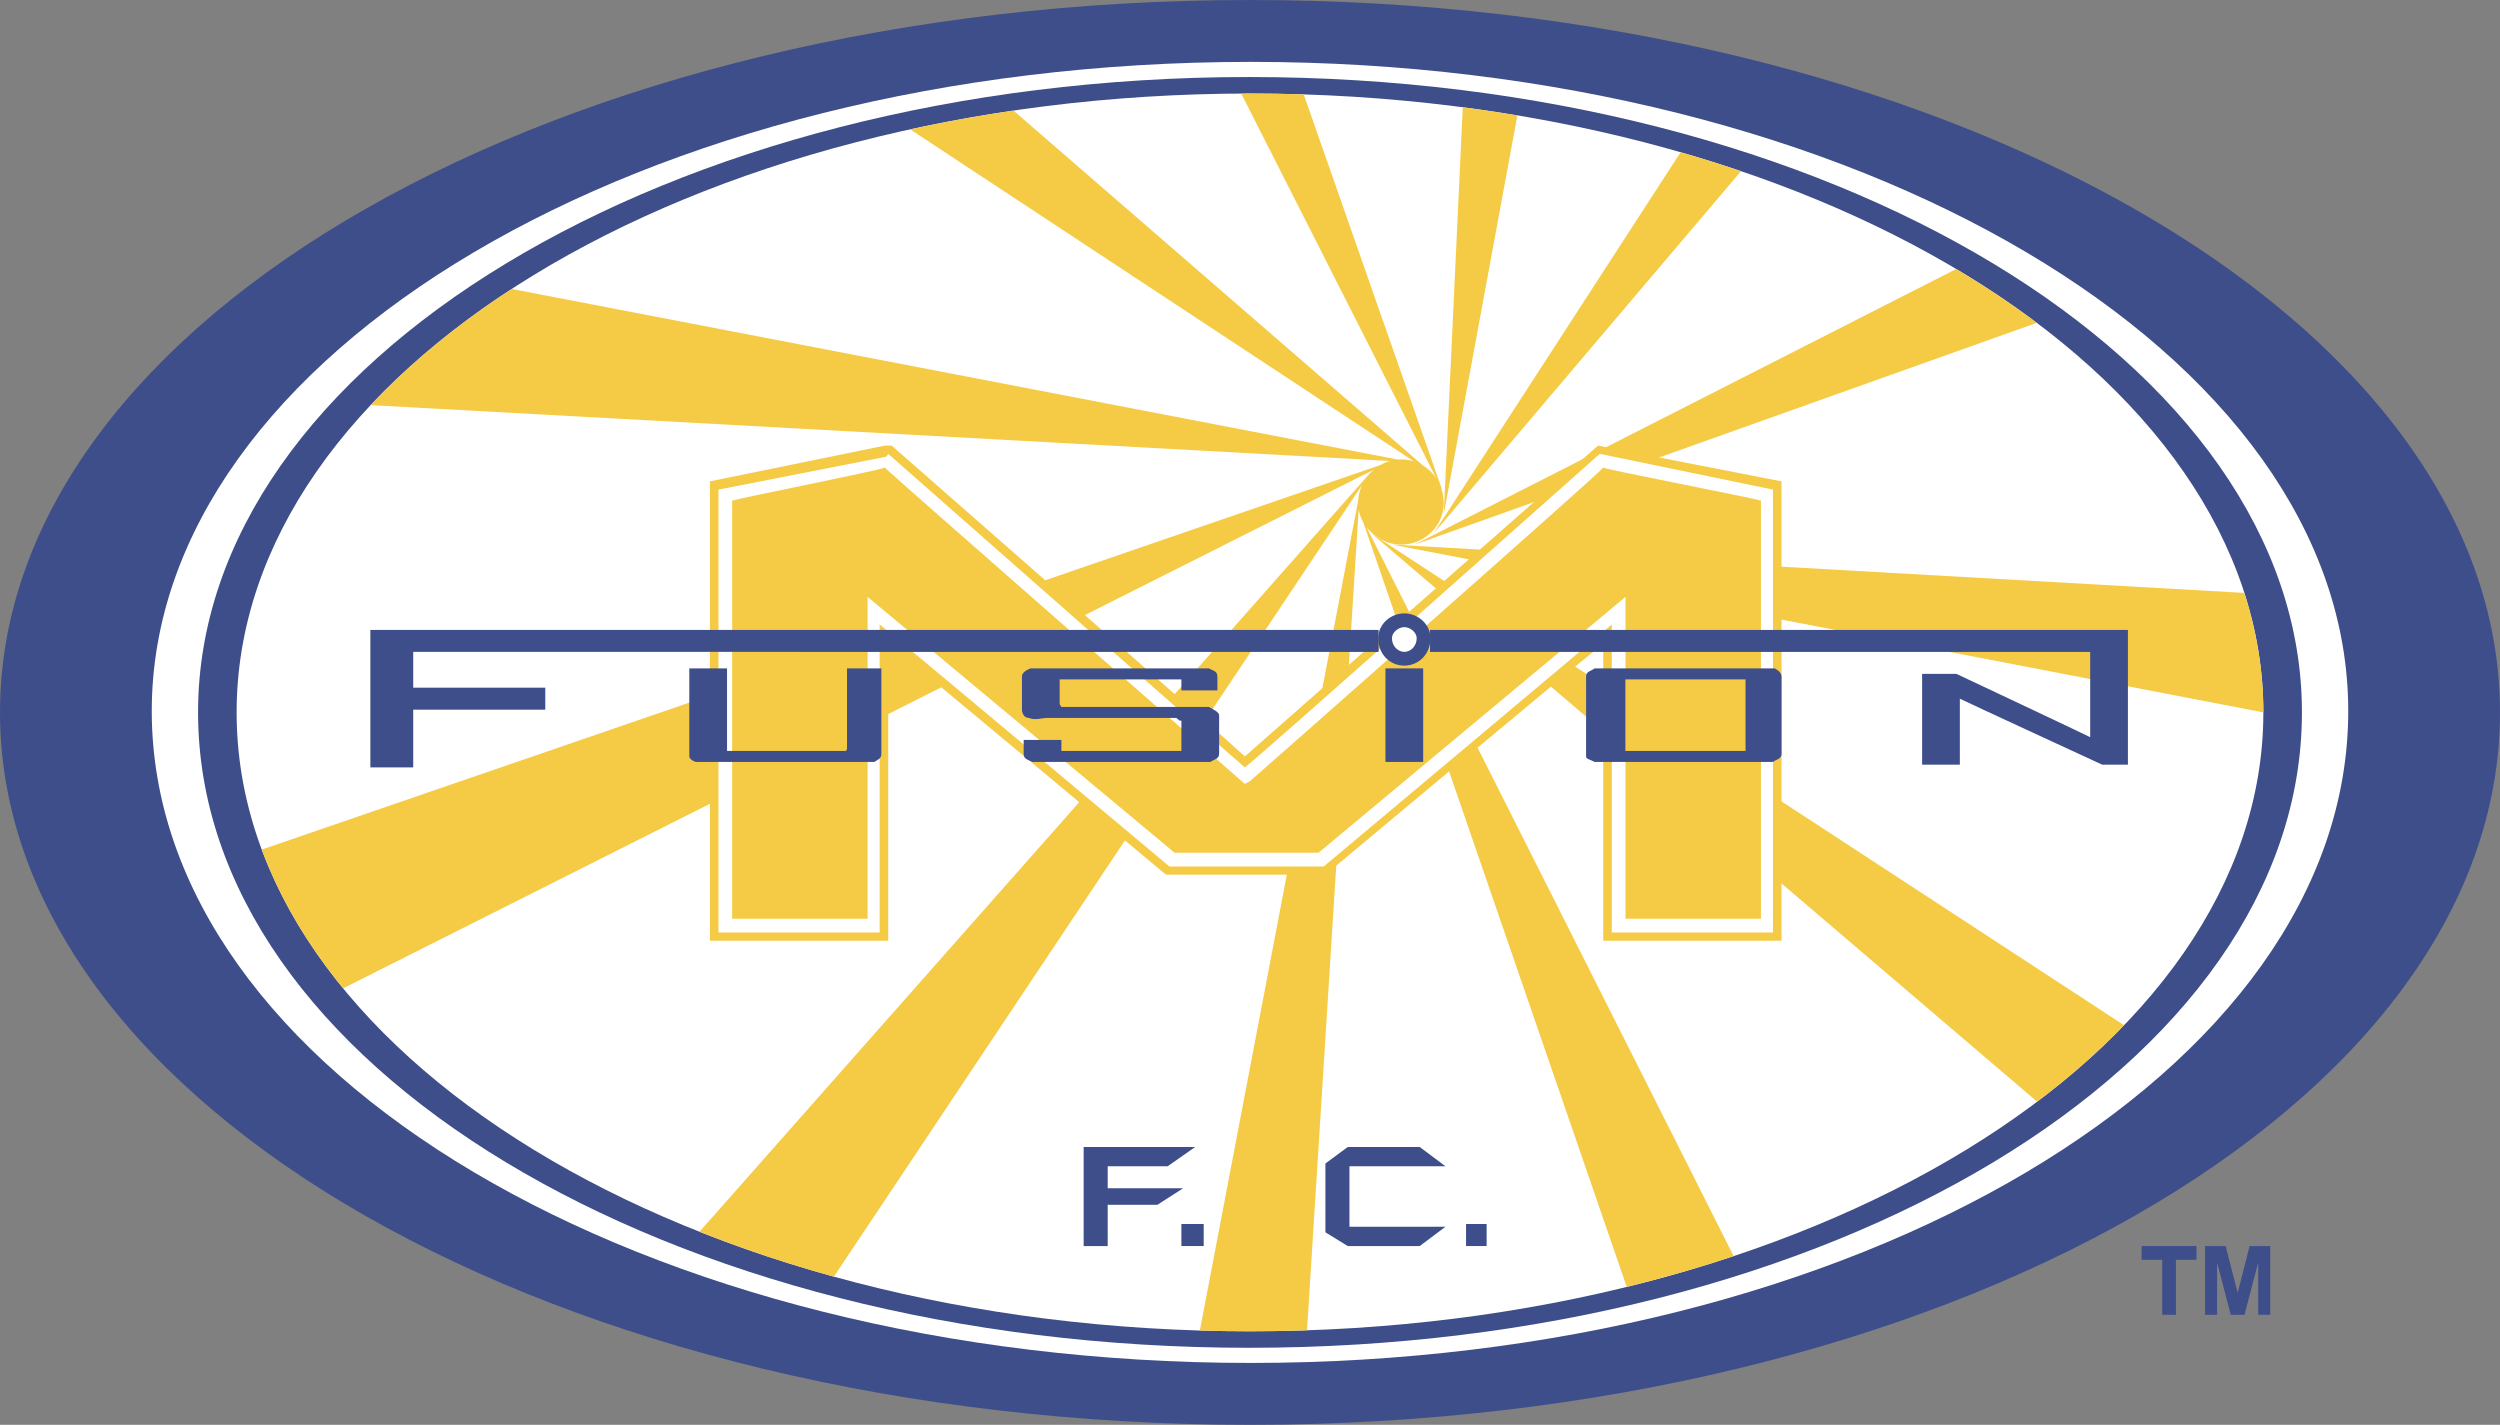
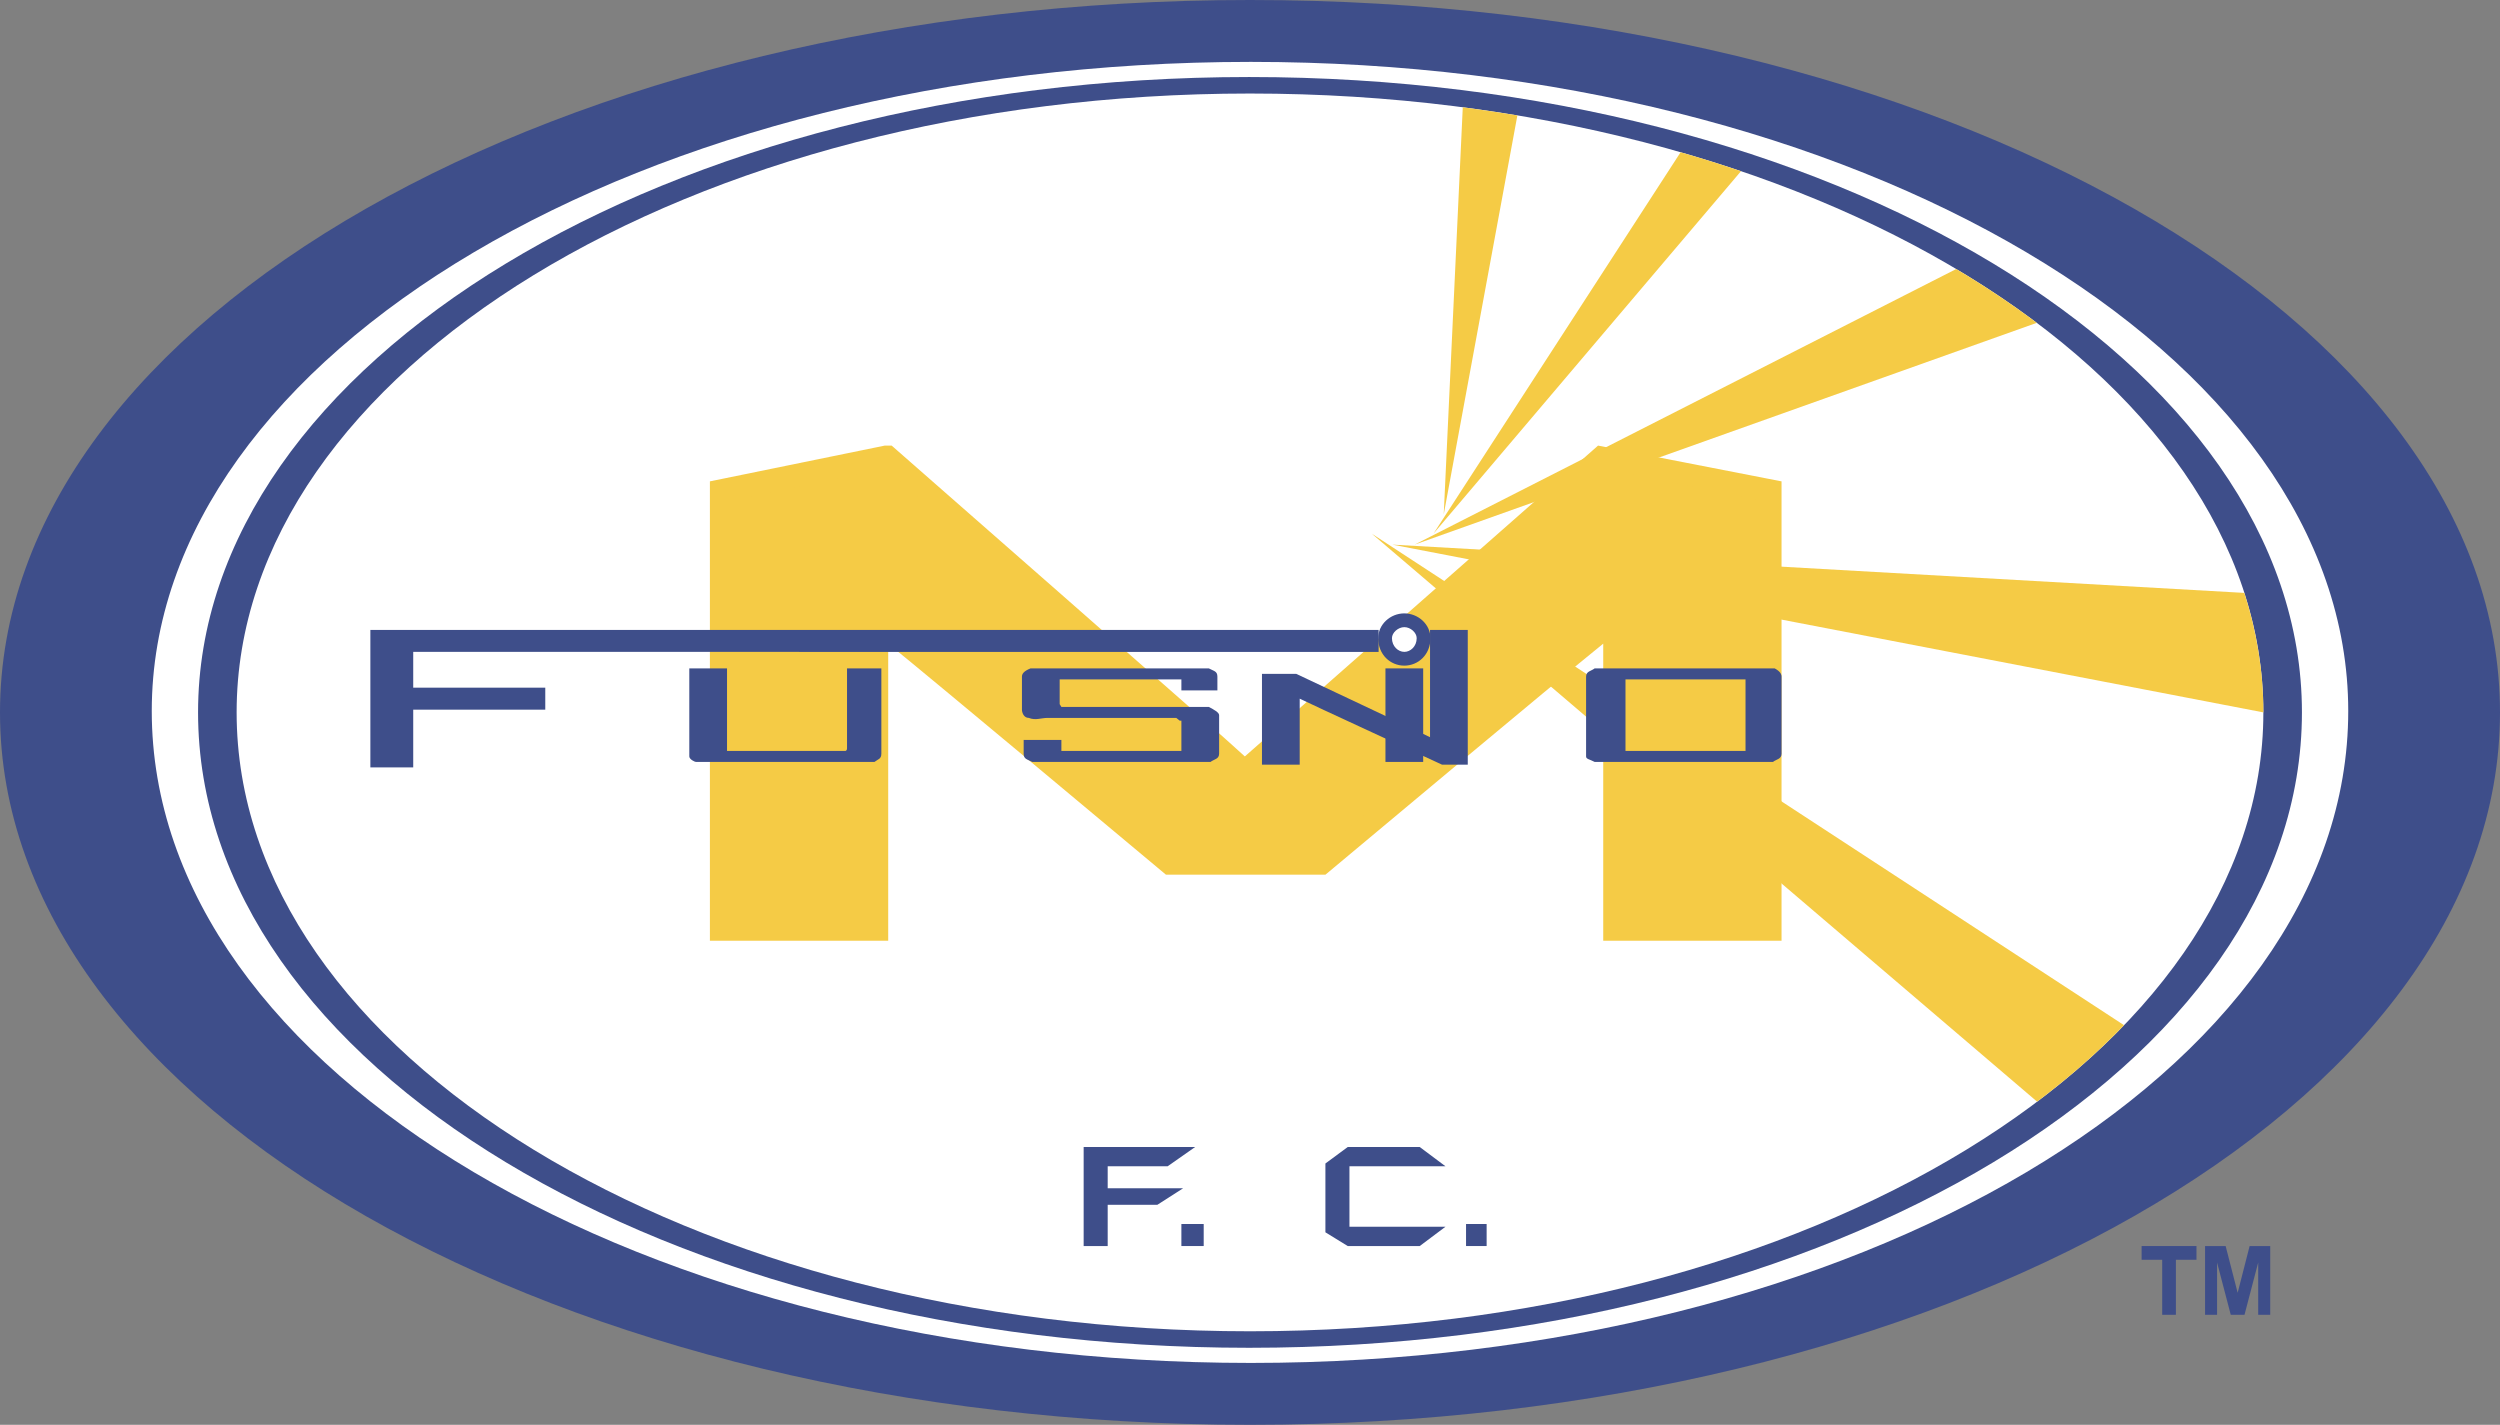
<svg xmlns="http://www.w3.org/2000/svg" version="1.1" id="Ebene_1" x="0px" y="0px" width="536.558px" height="305.799px" viewBox="0 0 536.558 305.799" enable-background="new 0 0 536.558 305.799" xml:space="preserve">
  <rect x="0" y="0" width="536.558" height="305.799" fill="#808080" stroke="none" />
  <path fill="#3E4E8A" d="M0,152.899C0,68.482,119.969,0,268.279,0C416.58,0,536.558,68.482,536.558,152.899  c0,84.418-119.978,152.899-268.279,152.899C119.969,305.799,0,237.317,0,152.899" />
  <path fill="#FFFFFF" d="M268.459,13.282c-130.266,0-235.888,62.583-235.888,139.322c0,77.34,105.622,139.913,235.888,139.913  c129.916,0,235.527-62.573,235.527-139.913C503.987,75.865,398.375,13.282,268.459,13.282z" />
  <path fill="#3E4E8A" d="M42.509,152.894c0-74.97,100.833-136.363,225.59-136.363s225.95,61.394,225.95,136.363  c0,75.57-101.193,136.374-225.95,136.374S42.509,228.464,42.509,152.894" />
  <path fill="#FFFFFF" d="M50.786,152.899c0-73.201,97.524-132.825,217.493-132.825s217.492,59.624,217.492,132.825  s-97.524,132.825-217.492,132.825S50.786,226.1,50.786,152.899" />
  <path fill="#F5CB45" d="M325.664,24.776c-3.865-0.646-7.772-1.229-11.719-1.747l-4.087,87.371L325.664,24.776z" />
  <path fill="#F5CB45" d="M373.654,36.743c-4.236-1.439-8.558-2.794-12.961-4.062l-53.034,81.849L373.654,36.743z" />
  <path fill="#F5CB45" d="M437.134,69.291c-5.393-4.054-11.167-7.91-17.291-11.549L303.61,116.889L437.134,69.291z" />
  <path fill="#F5CB45" d="M298.821,116.889l186.95,36.008c0-8.772-1.415-17.346-4.087-25.648L298.821,116.889z" />
  <path fill="#F5CB45" d="M437.215,236.447c6.864-5.167,13.104-10.652,18.655-16.415L294.402,114.53L437.215,236.447z" />
-   <path fill="#F5CB45" d="M300.66,116.889c5.159,0,9.198-4.129,9.198-8.858c0-1.24-0.228-2.412-0.632-3.485l0.272,0.536l-29.683-84.82  c-3.821-0.123-7.667-0.187-11.537-0.187c-0.627,0-1.251,0.011-1.877,0.015l41.869,82.57c-0.741-1.116-1.715-2.045-2.851-2.737  l-87.896-76.188c-7.553,1.107-14.953,2.456-22.179,4.031l108.125,71.26c-0.883-0.281-1.826-0.433-2.811-0.433  c-0.224,0-0.446,0.018-0.668,0.036L109.831,62.018C98.227,69.56,88.039,77.921,79.546,86.951L298.32,98.935  c-0.724,0.206-1.421,0.501-2.076,0.881L56.181,182.337c3.886,10.445,9.8,20.425,17.466,29.783l221.166-111.292  c-0.295,0.253-0.573,0.527-0.838,0.816l0.067-0.101L150.129,264.361c9.165,3.636,18.798,6.867,28.841,9.641L292.329,104.11  c-0.472,1.024-0.764,2.151-0.837,3.346l-33.977,178.104c3.567,0.107,7.154,0.164,10.764,0.164c4.107,0,8.185-0.076,12.236-0.214  L291.598,109.4c0.17,0.939,0.502,1.838,0.976,2.667l56.561,164.132c7.886-1.936,15.549-4.141,22.949-6.606l-78.815-156.486  C294.996,115.362,297.759,116.889,300.66,116.889z" />
  <path fill="#F5CB45" d="M189.89,95.635l-37.53,7.678v98.584h38.27c0,0,0-53.126,0-63.753c8.828,7.088,59.614,49.587,59.614,49.587  h34.221c0,0,50.787-42.499,59.625-49.587c0,10.627,0,63.753,0,63.753h38.27v-98.584l-39.379-7.678c0,0-71.761,63.173-75.81,66.712  c-3.679-3.539-75.8-66.712-75.8-66.712H189.89 M269.379,168.835c0,0,72.871-64.343,75.44-66.113  c2.58,0.59,27.233,5.309,31.282,5.898c0,4.729,0,81.469,0,86.787c-4.409,0-20.975,0-25.393,0c0-5.908,0-71.431,0-71.431  s-66.603,56.075-68.442,57.265c-2.209,0-27.603,0-29.442,0c-1.839-1.19-68.452-57.265-68.452-57.265s0,65.523,0,71.431  c-4.779,0-20.975,0-25.394,0c0-5.318,0-82.058,0-86.787c4.049-0.59,27.973-5.309,30.542-5.898  c2.209,1.77,77.649,67.892,77.649,67.892L269.379,168.835z" />
-   <path fill="#FFFFFF" d="M190.26,98.004l-36.061,7.078v95.045h34.591c0,0,0-60.804,0-66.112c4.418,3.539,62.193,51.946,62.193,51.946  h33.121c0,0,57.775-48.407,61.824-51.946c0,5.309,0,66.112,0,66.112h34.591v-95.045l-37.17-7.678c0,0-74.34,66.123-76.18,67.302  c-1.47-1.18-76.54-67.302-76.54-67.302L190.26,98.004" />
  <path fill="#F5CB45" d="M268.279,167.656c0,0,75.07-66.113,75.81-67.292c1.469,0.59,32.011,6.488,33.851,7.078  c0,1.77,0,87.377,0,89.736c-2.209,0-26.863,0-29.072,0c0-2.359,0-69.072,0-69.072s-65.133,54.316-65.873,54.906  c-1.1,0-30.172,0-30.912,0c-0.73-0.59-65.873-54.906-65.873-54.906s0,66.712,0,69.072c-2.579,0-26.863,0-29.072,0  c0-2.359,0-87.967,0-89.736c1.839-0.59,31.652-6.488,32.751-7.078c1.109,1.18,77.279,67.882,77.279,67.882L268.279,167.656z" />
  <path fill="#3E4E8A" d="M295.792,136.964c0,3.539,2.611,5.898,5.608,5.898c2.987,0,5.608-2.359,5.608-5.898  c0-2.949-2.621-5.319-5.608-5.319C298.403,131.645,295.792,134.015,295.792,136.964" />
  <path fill="#FFFFFF" d="M298.745,136.958c0-1.18,1.333-2.359,2.659-2.359s2.65,1.18,2.65,2.359c0,1.77-1.325,2.949-2.65,2.949  S298.745,138.728,298.745,136.958" />
  <path fill="#3E4E8A" d="M188.79,143.452h-6.999v17.125c0,0.59-0.36,0.59-0.36,0.59h-0.74h-23.924h-0.729c0,0,0,0,0-0.59v-17.125  h-8.098v18.895c0,0.59,1.1,1.18,1.47,1.18c1.47,0,3.309,0,5.519,0h27.603c2.209,0,3.679,0,5.149,0c0.74-0.59,1.479-0.59,1.479-1.77  v-18.305H188.79" />
  <path fill="#3E4E8A" d="M259.441,151.72c-1.1,0-2.569,0-4.409,0H228.53h-0.73l-0.37-0.59c0,0,0-4.129,0-5.309c0.37,0,0.37,0,0.37,0  h0.73h23.924h0.74c0,0,0,0,0.36,0c0,0.59,0,2.359,0,2.359h7.728v-2.949c0-1.189-0.73-1.189-1.84-1.779c-1.1,0-3.309,0-5.519,0  H226.32c-1.839,0-3.309,0-5.148,0c-1.47,0.59-1.84,1.18-1.84,1.779v7.078c0,0.59,0.37,1.77,1.47,1.77c1.479,0.59,2.58,0,4.049,0  h1.47h26.133l0.74,0.59c0.36,0,0.36,0,0.36,0s0,5.319,0,6.499c-0.36,0-1.1,0-1.1,0H228.53h-0.73c0-0.59,0-2.359,0-2.359h-8.098  v2.949c0,1.18,0.74,1.18,1.839,1.77c1.1,0,2.939,0,5.149,0h27.972c2.209,0,3.679,0,5.149,0c0.74-0.59,1.839-0.59,1.839-1.77v-8.268  C261.651,152.899,260.551,152.31,259.441,151.72" />
  <polyline fill="#3E4E8A" points="305.079,143.452 297.351,143.452 297.351,163.527 305.449,163.527 305.449,143.452   305.079,143.452 " />
  <path fill="#3E4E8A" d="M380.889,143.452c-1.469,0-3.309,0-5.888,0h-26.863c-2.209,0-4.419,0-5.889,0  c-0.74,0.59-1.839,0.59-1.839,1.779v17.116c0,0.59,0.73,0.59,1.839,1.18c1.84,0,3.309,0,5.519,0h27.603c2.209,0,3.679,0,5.149,0  c0.74-0.59,1.839-0.59,1.839-1.77v-16.526C382.359,144.632,381.989,144.042,380.889,143.452 M374.631,161.167L374.631,161.167h-0.74  h-24.283h-0.74c0-0.59,0-14.756,0-15.346l0,0h0.74h24.283h0.37h0.37C374.631,146.411,374.631,160.578,374.631,161.167z" />
  <path fill="#3E4E8A" d="M295.882,139.913v-4.719H79.489v29.512h9.198c0,0,0-11.807,0-12.397c1.109,0,28.342,0,28.342,0v-4.719  c0,0-27.233,0-28.342,0c0-0.59,0-6.498,0-7.678C89.796,139.913,295.882,139.913,295.882,139.913" />
-   <path fill="#3E4E8A" d="M456.699,135.194h-149.78v4.719c0,0,140.943,0,141.683,0c0,1.18,0,17.115,0,18.305  c-1.1-0.59-28.703-13.586-28.703-13.586h-7.368v19.485h8.098c0,0,0-12.987,0-14.167c1.11,0.59,30.552,14.167,30.552,14.167h5.149  h0.37V135.194" />
+   <path fill="#3E4E8A" d="M456.699,135.194h-149.78v4.719c0,1.18,0,17.115,0,18.305  c-1.1-0.59-28.703-13.586-28.703-13.586h-7.368v19.485h8.098c0,0,0-12.987,0-14.167c1.11,0.59,30.552,14.167,30.552,14.167h5.149  h0.37V135.194" />
  <path fill="#3E4E8A" d="M237.737,250.304c1.1,0,12.876,0,12.876,0l5.889-4.129h-1.84h-22.084v21.254h5.159c0,0,0-7.678,0-8.857  h10.667l5.519-3.539c0,0-15.086,0-16.186,0C237.737,254.443,237.737,250.894,237.737,250.304z" />
  <path fill="#3E4E8A" d="M289.623,250.304c1.1,0,20.604,0,20.604,0l-5.519-4.129h-0.37h-15.086l-4.789,3.539v14.766l4.789,2.949  h15.456l5.519-4.139c0,0-19.505,0-20.604,0C289.623,262.701,289.623,250.894,289.623,250.304z" />
  <polygon fill="#3E4E8A" points="257.972,262.701 257.626,262.701 257.626,262.7 253.897,262.7 253.897,262.701 253.553,262.701   253.553,267.429 258.342,267.429 258.342,262.701 " />
  <polygon fill="#3E4E8A" points="318.72,262.701 318.72,262.7 314.991,262.7 314.991,262.701 314.647,262.701 314.647,267.429   319.066,267.429 319.066,262.701 " />
  <polyline fill="#3E4E8A" points="466.996,282.185 464.057,282.185 464.057,270.378 459.638,270.378 459.638,267.429   471.415,267.429 471.415,270.378 466.996,270.378 466.996,282.185 " />
  <polyline fill="#3E4E8A" points="475.834,282.185 473.255,282.185 473.255,267.429 477.674,267.429 480.253,277.466   482.822,267.429 487.241,267.429 487.241,282.185 484.661,282.185 484.661,270.968 481.722,282.185 478.773,282.185   475.834,270.968 475.834,282.185 " />
</svg>